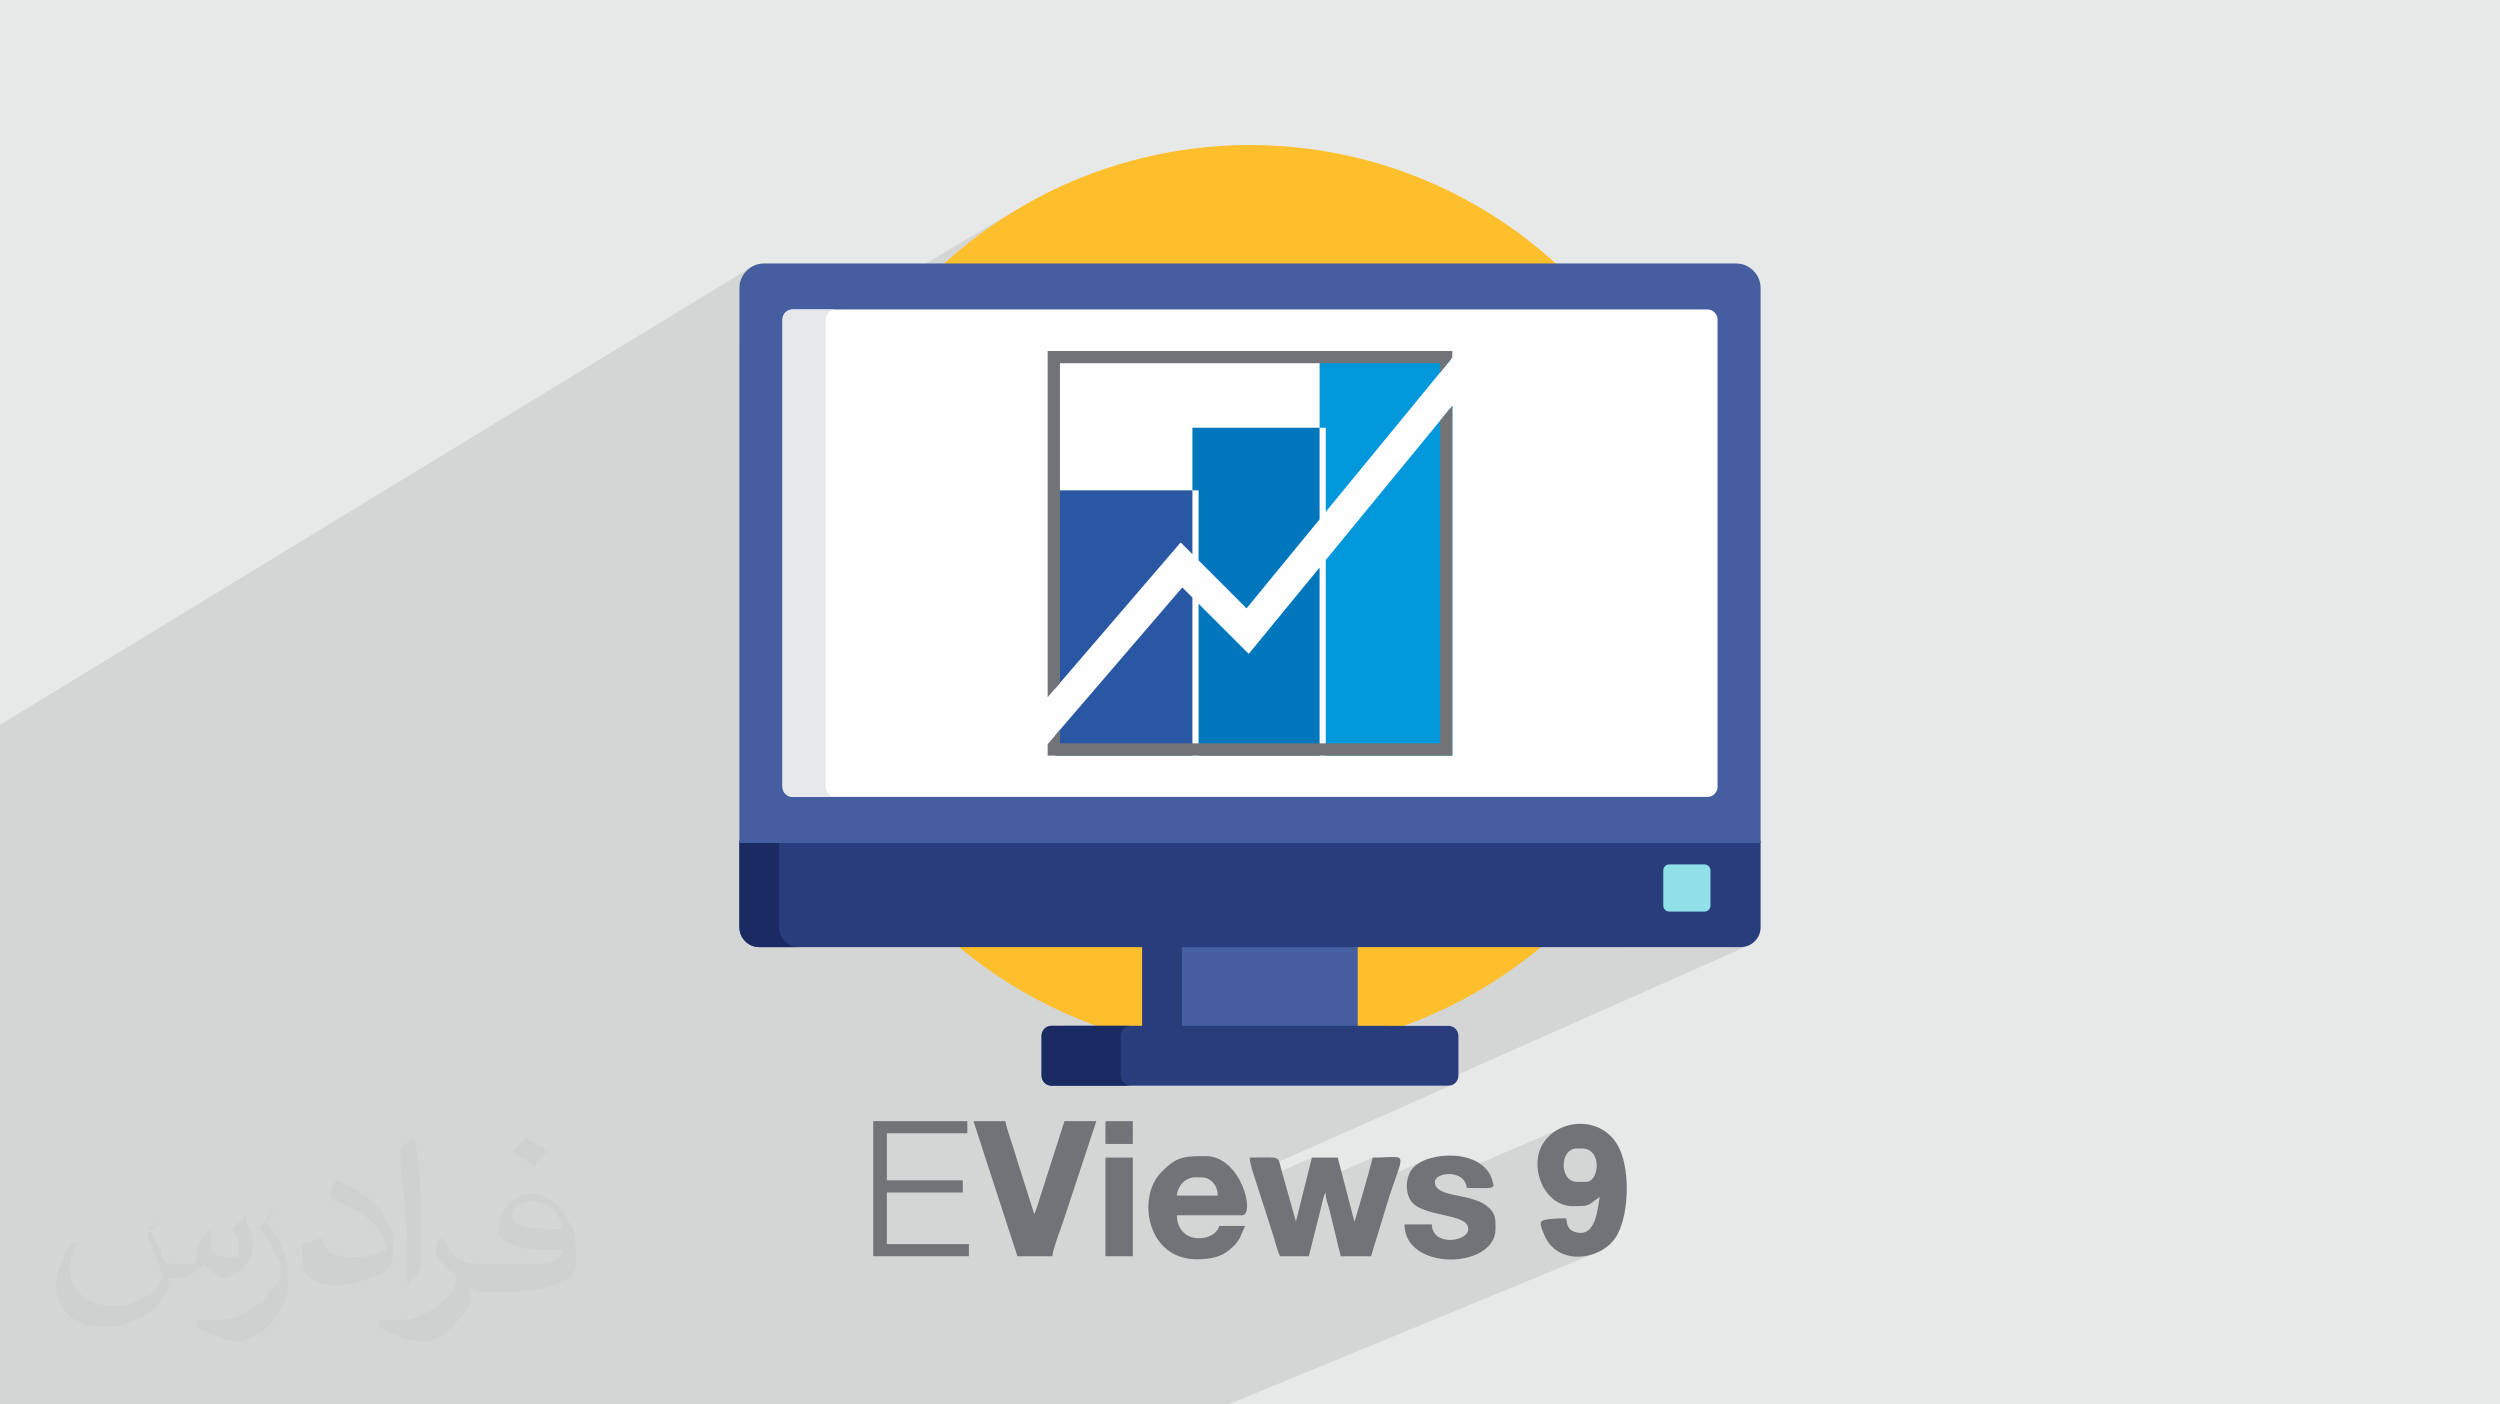
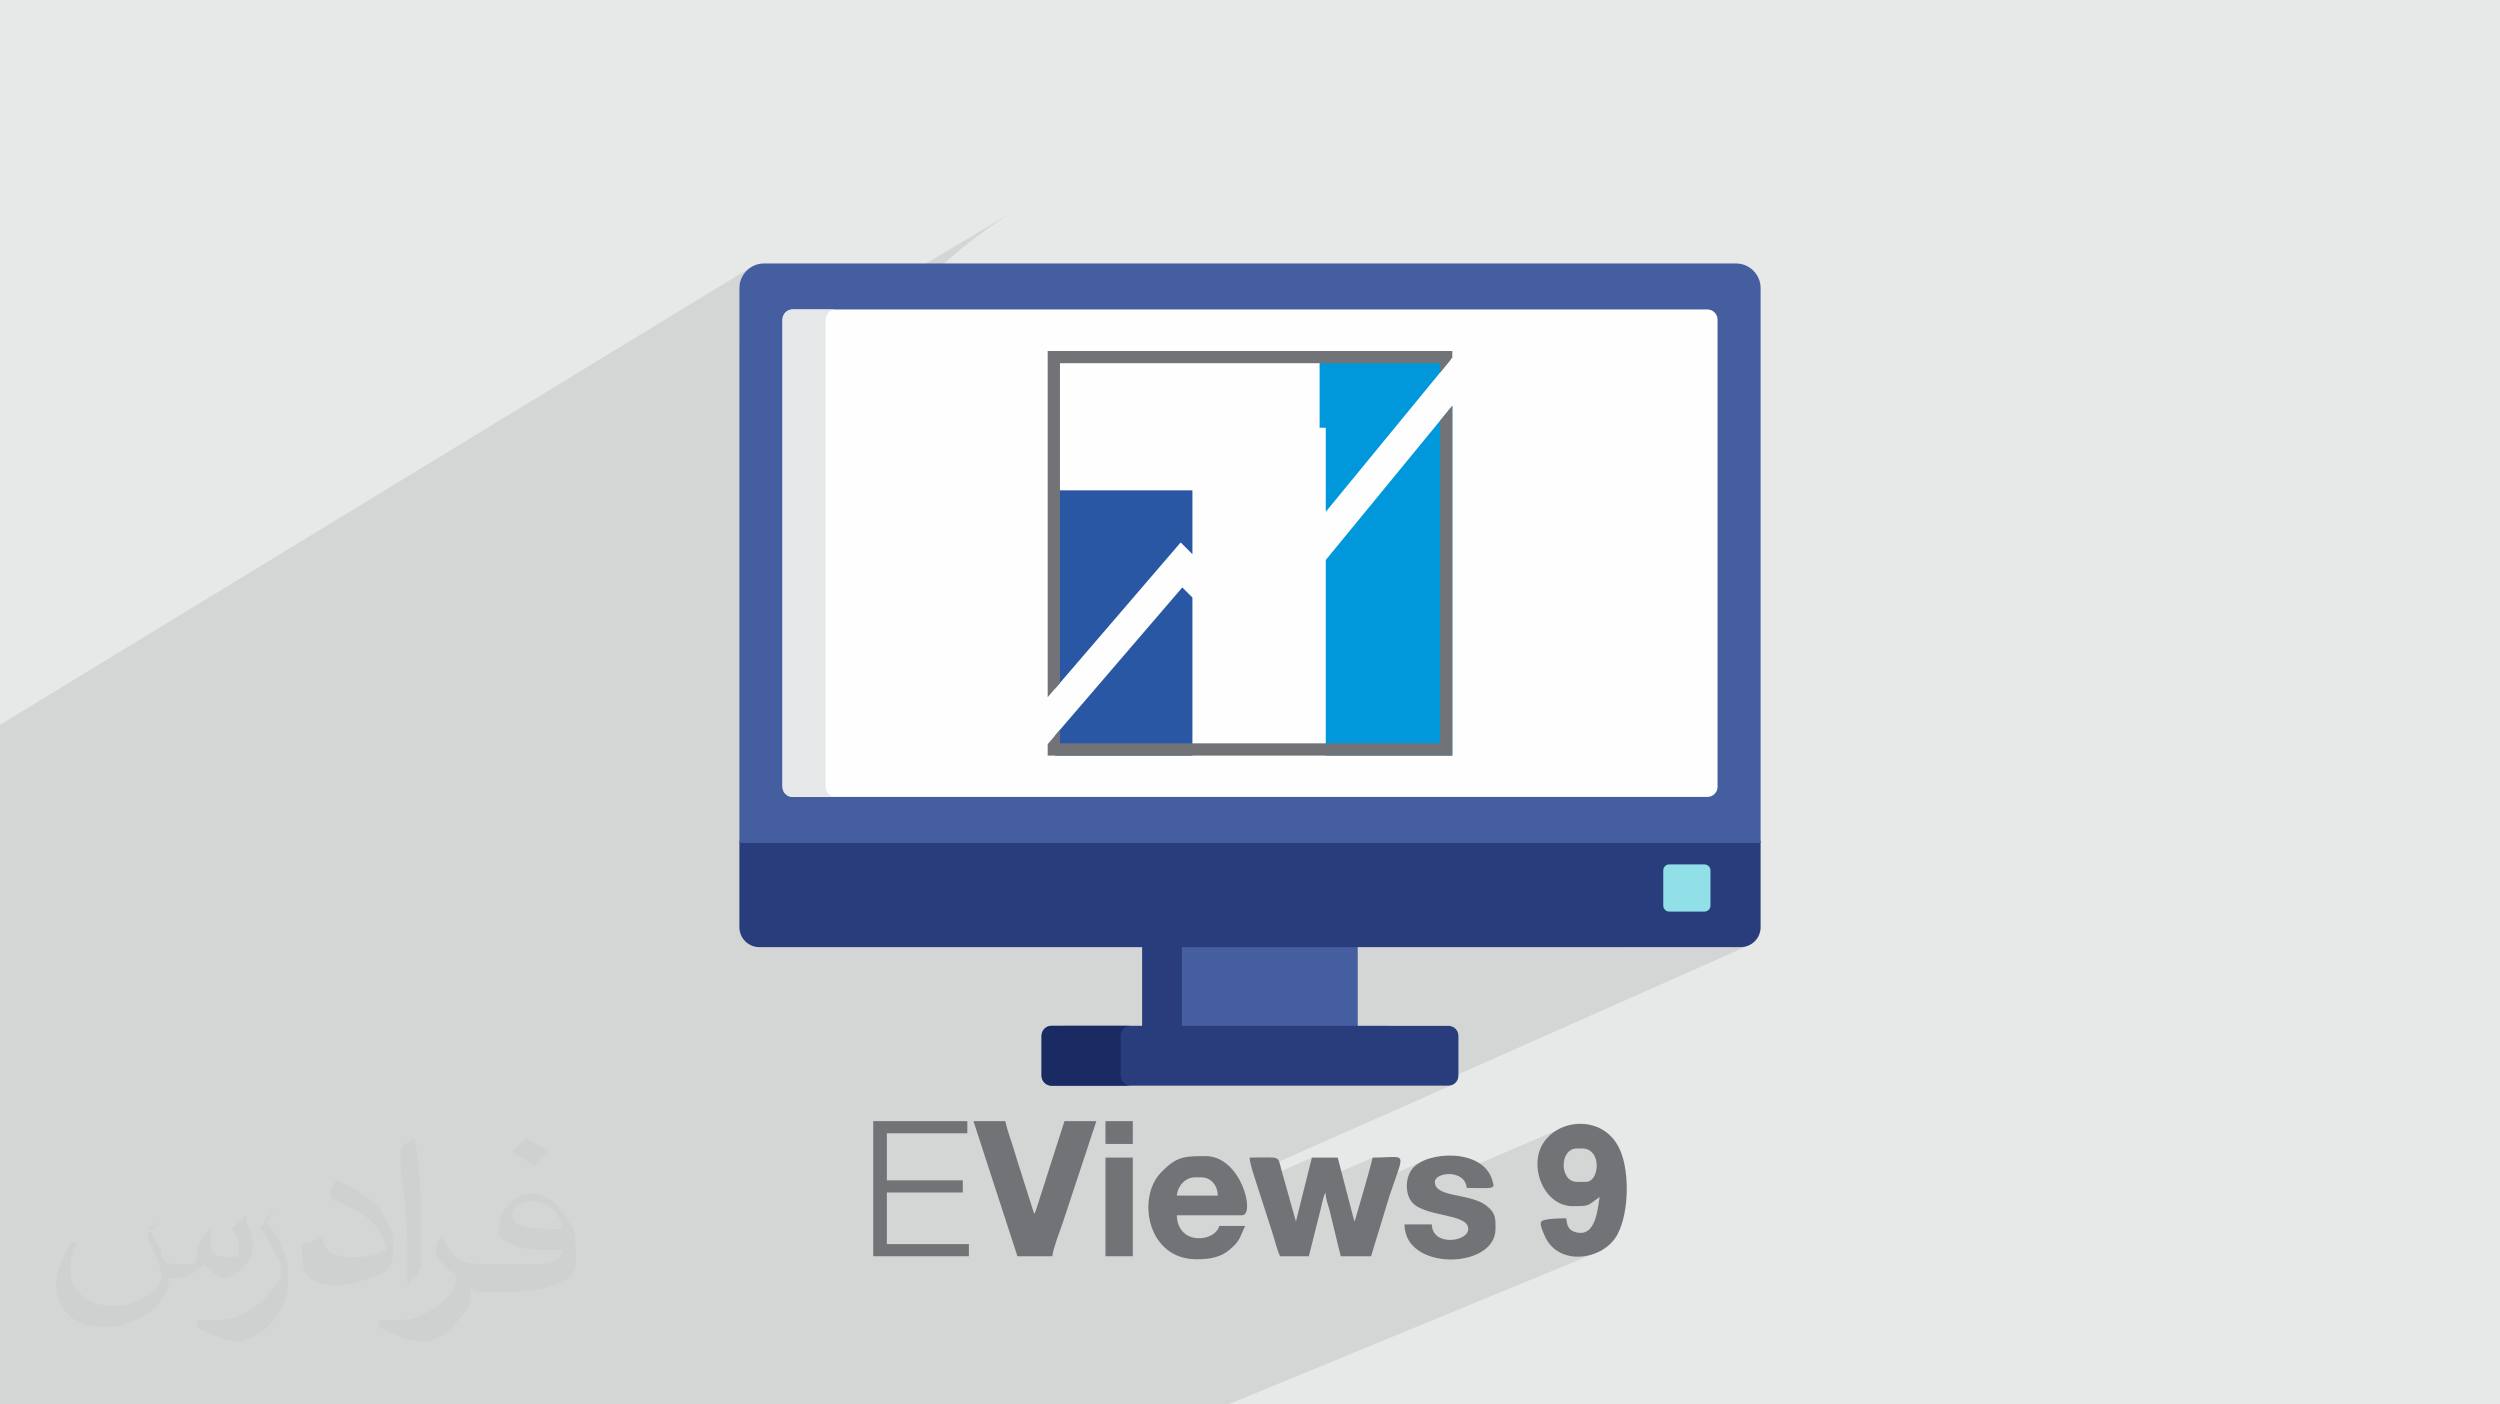
<svg xmlns="http://www.w3.org/2000/svg" xml:space="preserve" width="356px" height="200px" version="1.1" style="shape-rendering:geometricPrecision; text-rendering:geometricPrecision; image-rendering:optimizeQuality; fill-rule:evenodd; clip-rule:evenodd" viewBox="0 0 356000 200000">
  <defs>
    <style type="text/css">
   
    .fil7 {fill:#FEFEFE}
    .fil8 {fill:#E6E7E8}
    .fil2 {fill:#FEBF2C}
    .fil11 {fill:#0077BD}
    .fil10 {fill:#0098DA}
    .fil6 {fill:#1A2B63}
    .fil5 {fill:#293D7C}
    .fil12 {fill:#2957A4}
    .fil4 {fill:#445EA0}
    .fil3 {fill:#727376}
    .fil9 {fill:#91E0E8}
    .fil0 {fill:#E7E8E8}
    .fil13 {fill:#727376;fill-rule:nonzero}
    .fil14 {fill:#373435;fill-opacity:0.031}
    .fil1 {fill:#373435;fill-opacity:0.102}
   
  </style>
  </defs>
  <g id="Layer_x0020_1">
    <polygon class="fil0" points="0,0 356000,0 356000,200000 0,200000 " />
    <polygon class="fil1" points="0,160360 0,154480 0,154260 0,152690 0,137620 0,135720 0,135710 0,135290 0,115900 0,114950 0,114740 0,112230 0,111720 0,111510 0,111510 0,104950 0,103210 106830,38120 106310,38550 105880,39070 105560,39660 105360,40320 105290,41020 105290,48380 112060,44320 112300,44190 112570,44100 112860,44070 119000,44070 120830,44070 144490,30000 141870,31680 139340,33490 136900,35400 134550,37440 132310,39570 130170,41820 128220,44070 243140,44070 243430,44100 243690,44190 243940,44320 244150,44500 244330,44710 244460,44950 244540,45220 244570,45510 244570,112040 244540,112330 244460,112600 244330,112840 244150,113060 243940,113230 243690,113370 229370,120030 250710,120030 243350,123390 243420,123470 243500,123610 243550,123770 243570,123940 243570,128960 243550,129130 243500,129290 243420,129440 243320,129560 243190,129670 243040,129750 231660,134870 247870,134870 248440,134820 248980,134650 204020,154600 206260,154600 206550,154570 206810,154490 178450,167040 178470,167140 178630,167630 178770,168070 178870,168350 186810,164840 185750,169090 195460,164840 195320,165420 195170,166000 195010,166580 194840,167170 194680,167750 194510,168320 194350,168880 194330,168960 202150,165560 201130,166410 200800,166900 200560,167440 200400,168030 200330,168630 200340,169240 200370,169460 204990,167470 205690,167250 206500,167200 206950,167270 221750,160900 220290,162070 219290,163690 218930,165710 218930,165790 223720,163750 224550,163550 224890,163540 225200,163540 225500,163560 225790,163600 226060,163670 226320,163810 226580,164010 226840,164280 227150,164810 227320,165440 227360,166100 227280,166760 227080,167360 226770,167850 226350,168180 220900,170480 221080,170680 221930,171260 222870,171630 223900,171760 224710,171750 227790,170460 227680,171080 227550,171920 227370,172870 227080,173820 226660,174660 226050,175270 220910,177410 222100,178340 223550,178850 225110,178940 226670,178650 174890,200000 166560,200000 162280,200000 159030,200000 158310,200000 157360,200000 157260,200000 156610,200000 151670,200000 150950,200000 149900,200000 149900,200000 145490,200000 142880,200000 141380,200000 139950,200000 139930,200000 139890,200000 139180,200000 138860,200000 138670,200000 137050,200000 136810,200000 133140,200000 133140,200000 133130,200000 132220,200000 131990,200000 130940,200000 129550,200000 124900,200000 124760,200000 124420,200000 124130,200000 123720,200000 123680,200000 122830,200000 122760,200000 120460,200000 119920,200000 119460,200000 117310,200000 115490,200000 115280,200000 115110,200000 113170,200000 109470,200000 107340,200000 107120,200000 106550,200000 106050,200000 103990,200000 103720,200000 102260,200000 101700,200000 101180,200000 98940,200000 98380,200000 97570,200000 97520,200000 97120,200000 91760,200000 90930,200000 90060,200000 87120,200000 86980,200000 86330,200000 86080,200000 81410,200000 79980,200000 79610,200000 77960,200000 76640,200000 76040,200000 75730,200000 75420,200000 74330,200000 71230,200000 70080,200000 69930,200000 69540,200000 64210,200000 62830,200000 61140,200000 58790,200000 57460,200000 55820,200000 54960,200000 53490,200000 53360,200000 52650,200000 52370,200000 48630,200000 47900,200000 46480,200000 46200,200000 44460,200000 39330,200000 37870,200000 36470,200000 36190,200000 36190,200000 31650,200000 26770,200000 24220,200000 16970,200000 12600,200000 1440,200000 0,200000 0,193230 0,192360 0,189830 0,188570 0,186010 0,184570 0,183650 0,182020 0,179070 0,178740 0,177690 0,177290 0,176710 0,176340 0,175900 0,175550 0,175320 0,175070 0,174850 0,174440 0,173120 0,173050 0,172620 0,172600 0,171100 0,169290 0,168120 0,167140 0,163550 0,162730 0,162600 0,162420 0,161840 " />
    <g id="_1633892541920">
-       <circle class="fil2" cx="178000" cy="85270" r="64620" />
      <g>
        <path class="fil3" d="M182280 178890l4100 0 1690 -6740c130,-560 150,-660 290,-1220 20,-60 110,-430 140,-510 310,-940 -230,560 120,-320 20,-30 50,-110 70,-140 10,-40 40,-100 70,-150 20,920 270,1500 510,2300l1650 6780 4320 0 2630 -8620c2230,-6650 2580,-5430 -2410,-5430 -360,1520 -870,3160 -1250,4590l-1260 4350c-20,40 -60,100 -90,140l-2370 -9080 -3680 0 -2270 9100 -2020 -7180c-660,-2310 80,-1920 -4570,-1920 20,860 660,2720 950,3600l2210 6860c400,1180 700,2610 1170,3590l0 0z" />
        <path class="fil3" d="M144880 178890l4970 0c90,-1060 1140,-3740 1490,-4780l4780 -14460 -4540 0 -4090 12770c-200,450 -70,200 -230,420l-2080 -6560c-400,-1180 -630,-2120 -1030,-3300 -400,-1190 -710,-2090 -1000,-3330l-4530 0 6260 19240z" />
        <path class="fil3" d="M224550 163550c940,0 1600,-120 2290,730 1020,1250 490,4020 -1000,4020l-1290 0c-2500,0 -2530,-4750 0,-4750zm-5620 2160c0,3150 2140,6050 4970,6050 2700,0 2080,-90 3890,-1300 -290,1250 -400,6050 -3620,4940 -790,-280 -1050,-880 -1130,-1910 -960,0 -2260,40 -3040,220 -750,190 -840,410 -60,2230 1940,4510 8400,3540 10380,-140 1740,-3240 1790,-9640 60,-12680 -3030,-5340 -11450,-3290 -11450,2590l0 0z" />
        <path class="fil3" d="M170170 167650l860 0c1420,0 2350,1140 2380,2600l-5830 0c110,-1350 1200,-2600 2590,-2600l0 0zm220 11670c1860,0 3430,-270 4690,-1350 1570,-1340 1370,-1620 2230,-3400l-3680 0c-630,2360 -5960,2800 -6050,-1520l9290 0c1930,0 -100,-8420 -5190,-8420 -2950,0 -4160,-10 -6430,2420 -3370,3590 -1870,12270 5140,12270l0 0z" />
        <path class="fil3" d="M209080 175000c0,1850 -5120,2540 -5190,-650l-3890 0c0,6720 12960,6400 12960,650 0,-1360 90,-2220 -1250,-3280 -2350,-1870 -7390,-1120 -7390,-3420 0,-1380 4310,-1850 4540,860 530,0 3110,70 3430,-30 540,-180 410,-310 230,-990 -1230,-4660 -9350,-4270 -11390,-1730 -980,1210 -1060,3210 -280,4490 1540,2520 8230,1750 8230,4100l0 0z" />
        <polygon class="fil3" points="124350,178890 137970,178890 137970,177160 126290,177160 126290,169810 137100,169810 137100,168080 126290,168080 126290,161380 137750,161380 137750,159650 124350,159650 124350,178890 " />
        <polygon class="fil3" points="157420,178890 161310,178890 161310,164840 157420,164840 " />
        <polygon class="fil3" points="157420,162900 161310,162900 161310,159650 157420,159650 " />
      </g>
      <g>
        <rect class="fil4" x="162660" y="134590" width="30680" height="11770" />
        <g>
          <rect class="fil5" x="162660" y="134590" width="5640" height="11770" />
          <path class="fil5" d="M207680 153180c0,780 -640,1420 -1420,1420l-56520 0c-780,0 -1420,-640 -1420,-1420l0 -5680c0,-790 640,-1430 1420,-1430l56520 10c780,0 1420,630 1420,1420l0 5680z" />
        </g>
        <path class="fil6" d="M159590 153180l0 -5680c0,-790 640,-1430 1420,-1430l-11270 10c-780,0 -1420,630 -1420,1420l0 5680c0,780 640,1420 1420,1420l11270 0c-780,0 -1420,-640 -1420,-1420z" />
        <path class="fil5" d="M105290 132030c0,1570 1270,2840 2840,2840l139750 0c1560,0 2830,-1270 2830,-2840l0 -12290 -145420 0 0 12290z" />
-         <path class="fil6" d="M110920 132030l0 -12290 -5630 0 0 12290c0,1570 1270,2840 2840,2840l5630 0c-1560,0 -2840,-1270 -2840,-2840z" />
        <path class="fil4" d="M247220 37520l-138440 0c-1920,0 -3490,1580 -3490,3500l0 79010 145420 0 0 -79010c0,-1920 -1570,-3500 -3490,-3500z" />
        <path class="fil7" d="M112860 113480c-790,0 -1430,-650 -1430,-1440l0 -66530c0,-790 640,-1440 1430,-1440l130280 0c790,0 1440,650 1440,1440l0 66530c0,790 -650,1440 -1440,1440l-130280 0 0 0z" />
        <path class="fil8" d="M117570 112040l0 -66530c0,-790 640,-1440 1430,-1440l-6140 0c-790,0 -1430,650 -1430,1440l0 66530c0,790 640,1440 1430,1440l6140 0c-790,0 -1430,-650 -1430,-1440z" />
        <path class="fil9" d="M243570 128960c0,470 -390,850 -850,850l-5020 0c-470,0 -850,-380 -850,-850l0 -5020c0,-460 380,-850 850,-850l5010 0c470,0 860,390 860,850l0 5020z" />
      </g>
      <g>
        <path class="fil10" d="M187910 51230l18650 0 -17770 21650 0 -11970 -880 0 0 -9680zm18900 6550l0 49820 -18020 0 0 -27860 18020 -21960z" />
-         <path class="fil11" d="M169800 60910l18110 0 0 13040 -10400 12680 -6830 -6840 0 -9970 -880 0 0 -8910zm18110 19900l0 26790 -17230 0 0 -21630 7140 7140 10090 -12300 0 0z" />
        <path class="fil12" d="M150250 69820l19550 0 0 9100 -1670 -1680 -17880 20810 0 -28230 0 0zm19550 15270l0 500 0 22010 -19550 0 0 -2870 18110 -21080 1440 1440z" />
        <path class="fil13" d="M150060 49980l56750 0 0 940 -1740 2130 0 -1330 -54130 0 0 45530 -1750 2030 0 -49300 870 0 0 0zm56750 7800l0 49820 -57620 0 0 -1630 1750 -2030 0 1910 54130 0 0 -45940 1740 -2130 0 0z" />
      </g>
    </g>
    <g id="_1633892542528">
  </g>
    <g id="_1633892539808">
  </g>
    <g id="_1633892539168">
  </g>
    <g id="_1633892537920">
  </g>
    <g id="_1633892537536">
  </g>
    <g id="_1633892537984">
  </g>
    <g id="_1633892534560">
  </g>
    <g id="_1633892533920">
  </g>
    <g id="_1633892518848">
  </g>
    <g id="_1633892517056">
  </g>
    <g id="_1633892517728">
  </g>
    <g id="_1633892580192">
  </g>
    <g id="_1633892578208">
  </g>
    <g id="_1633892575712">
  </g>
    <g id="_1633892572320">
  </g>
  </g>
  <g id="_23Layer_x0020_1">
    <path class="fil14" d="M21000 175000c1000,1000 1000,2000 2000,3000 0,1000 0,2000 2000,2000 0,0 1000,0 2000,0 1000,0 1000,-1000 1000,-2000l1000 -2000 1000 -1000 0 0c0,1000 0,1000 0,2000 0,2000 1000,2000 3000,2000 1000,0 1000,0 1000,-1000 0,-1000 0,-2000 -1000,-3000 1000,-1000 1000,-1000 2000,-2000l0 0c0,1000 1000,3000 1000,4000 0,1000 0,2000 -1000,3000 -1000,1000 -2000,2000 -3000,2000 -1000,0 -2000,-1000 -3000,-2000l0 0c-1000,1000 -2000,2000 -4000,2000l-1000 0c0,1000 0,2000 -1000,3000 -1000,2000 -5000,4000 -8000,4000 -5000,0 -7000,-3000 -7000,-6000 0,-2000 1000,-4000 2000,-6000l1000 0c-1000,1000 -1000,3000 -1000,4000 0,3000 3000,5000 6000,5000 3000,0 7000,-2000 7000,-4000 0,-2000 -1000,-3000 -2000,-6000 0,-1000 1000,-1000 2000,-2000l0 0 0 0 -2000 1000 0 0 0 0 0 0zm54000 -13000l0 0c1000,1000 2000,1000 3000,2000 -1000,1000 -1000,1000 -2000,2000 -1000,-1000 -2000,-1000 -3000,-2000 1000,-1000 1000,-1000 2000,-2000l0 0zm1000 9000l0 0c-2000,0 -3000,1000 -3000,2000 0,2000 3000,2000 7000,2000 0,-2000 -2000,-4000 -4000,-4000l0 0 0 0 0 0 0 0zm-4000 9000l0 0c2000,0 4000,0 5000,0 2000,0 3000,-1000 3000,-2000 0,0 0,0 0,0 -1000,0 -2000,0 -3000,0 -3000,0 -5000,-1000 -6000,-2000 0,0 0,-1000 0,-1000 0,-2000 1000,-3000 2000,-4000 1000,-1000 2000,-1000 3000,-1000 2000,0 4000,2000 5000,4000 1000,1000 1000,3000 1000,5000 0,1000 0,2000 -1000,3000 -2000,1000 -4000,2000 -9000,2000l-2000 0 -1000 0c-1000,0 -2000,0 -2000,-1000l0 0c0,0 0,0 0,1000 0,1000 0,2000 -1000,3000 -2000,3000 -4000,4000 -6000,4000 -2000,0 -4000,-1000 -6000,-2000l0 -1000c1000,0 2000,0 3000,0 3000,0 8000,-3000 8000,-6000 0,0 0,-1000 -1000,-1000 -1000,-1000 -2000,-2000 -2000,-3000 0,-1000 1000,-2000 1000,-2000l0 0c1000,3000 3000,4000 5000,4000l0 0 2000 0 0 0 2000 0 0 0 0 0 0 0zm-14000 3000l0 0 0 0c1000,-1000 2000,-2000 2000,-3000 0,-1000 0,-2000 0,-3000 0,-5000 0,-10000 -1000,-15000l0 0c-1000,1000 -2000,1000 -2000,2000 0,4000 1000,9000 1000,13000l0 2000c0,1000 0,3000 0,4000l0 0 0 0 0 0 0 0zm-14000 -6000l0 0 -1000 0c0,1000 0,1000 0,2000 0,3000 2000,4000 5000,4000 2000,0 5000,-1000 7000,-2000 1000,-1000 1000,-2000 1000,-4000 0,-2000 -1000,-3000 -2000,-5000 -2000,-2000 -4000,-3000 -6000,-4000l0 0c-1000,1000 -1000,2000 -1000,2000 0,0 0,1000 1000,1000 2000,1000 4000,2000 5000,3000 1000,1000 2000,3000 2000,4000 0,0 0,0 0,0 -2000,1000 -3000,1000 -5000,1000 -3000,0 -4000,-1000 -4000,-3000l0 0 -2000 1000 0 0 0 0 0 0zm-5000 -5000l0 0 0 0c-1000,1000 -1000,2000 -2000,3000 1000,1000 2000,3000 3000,5000 0,0 0,1000 0,1000 0,0 0,1000 0,1000 -2000,3000 -5000,6000 -9000,6000 -1000,0 -2000,0 -3000,0l0 1000c2000,1000 4000,2000 6000,2000 1000,0 3000,-1000 4000,-2000 2000,-2000 3000,-4000 3000,-6000l0 -2000c0,-2000 -1000,-3000 -1000,-4000l-2000 -3000 1000 -2000 0 0 0 0 0 0z" />
  </g>
</svg>